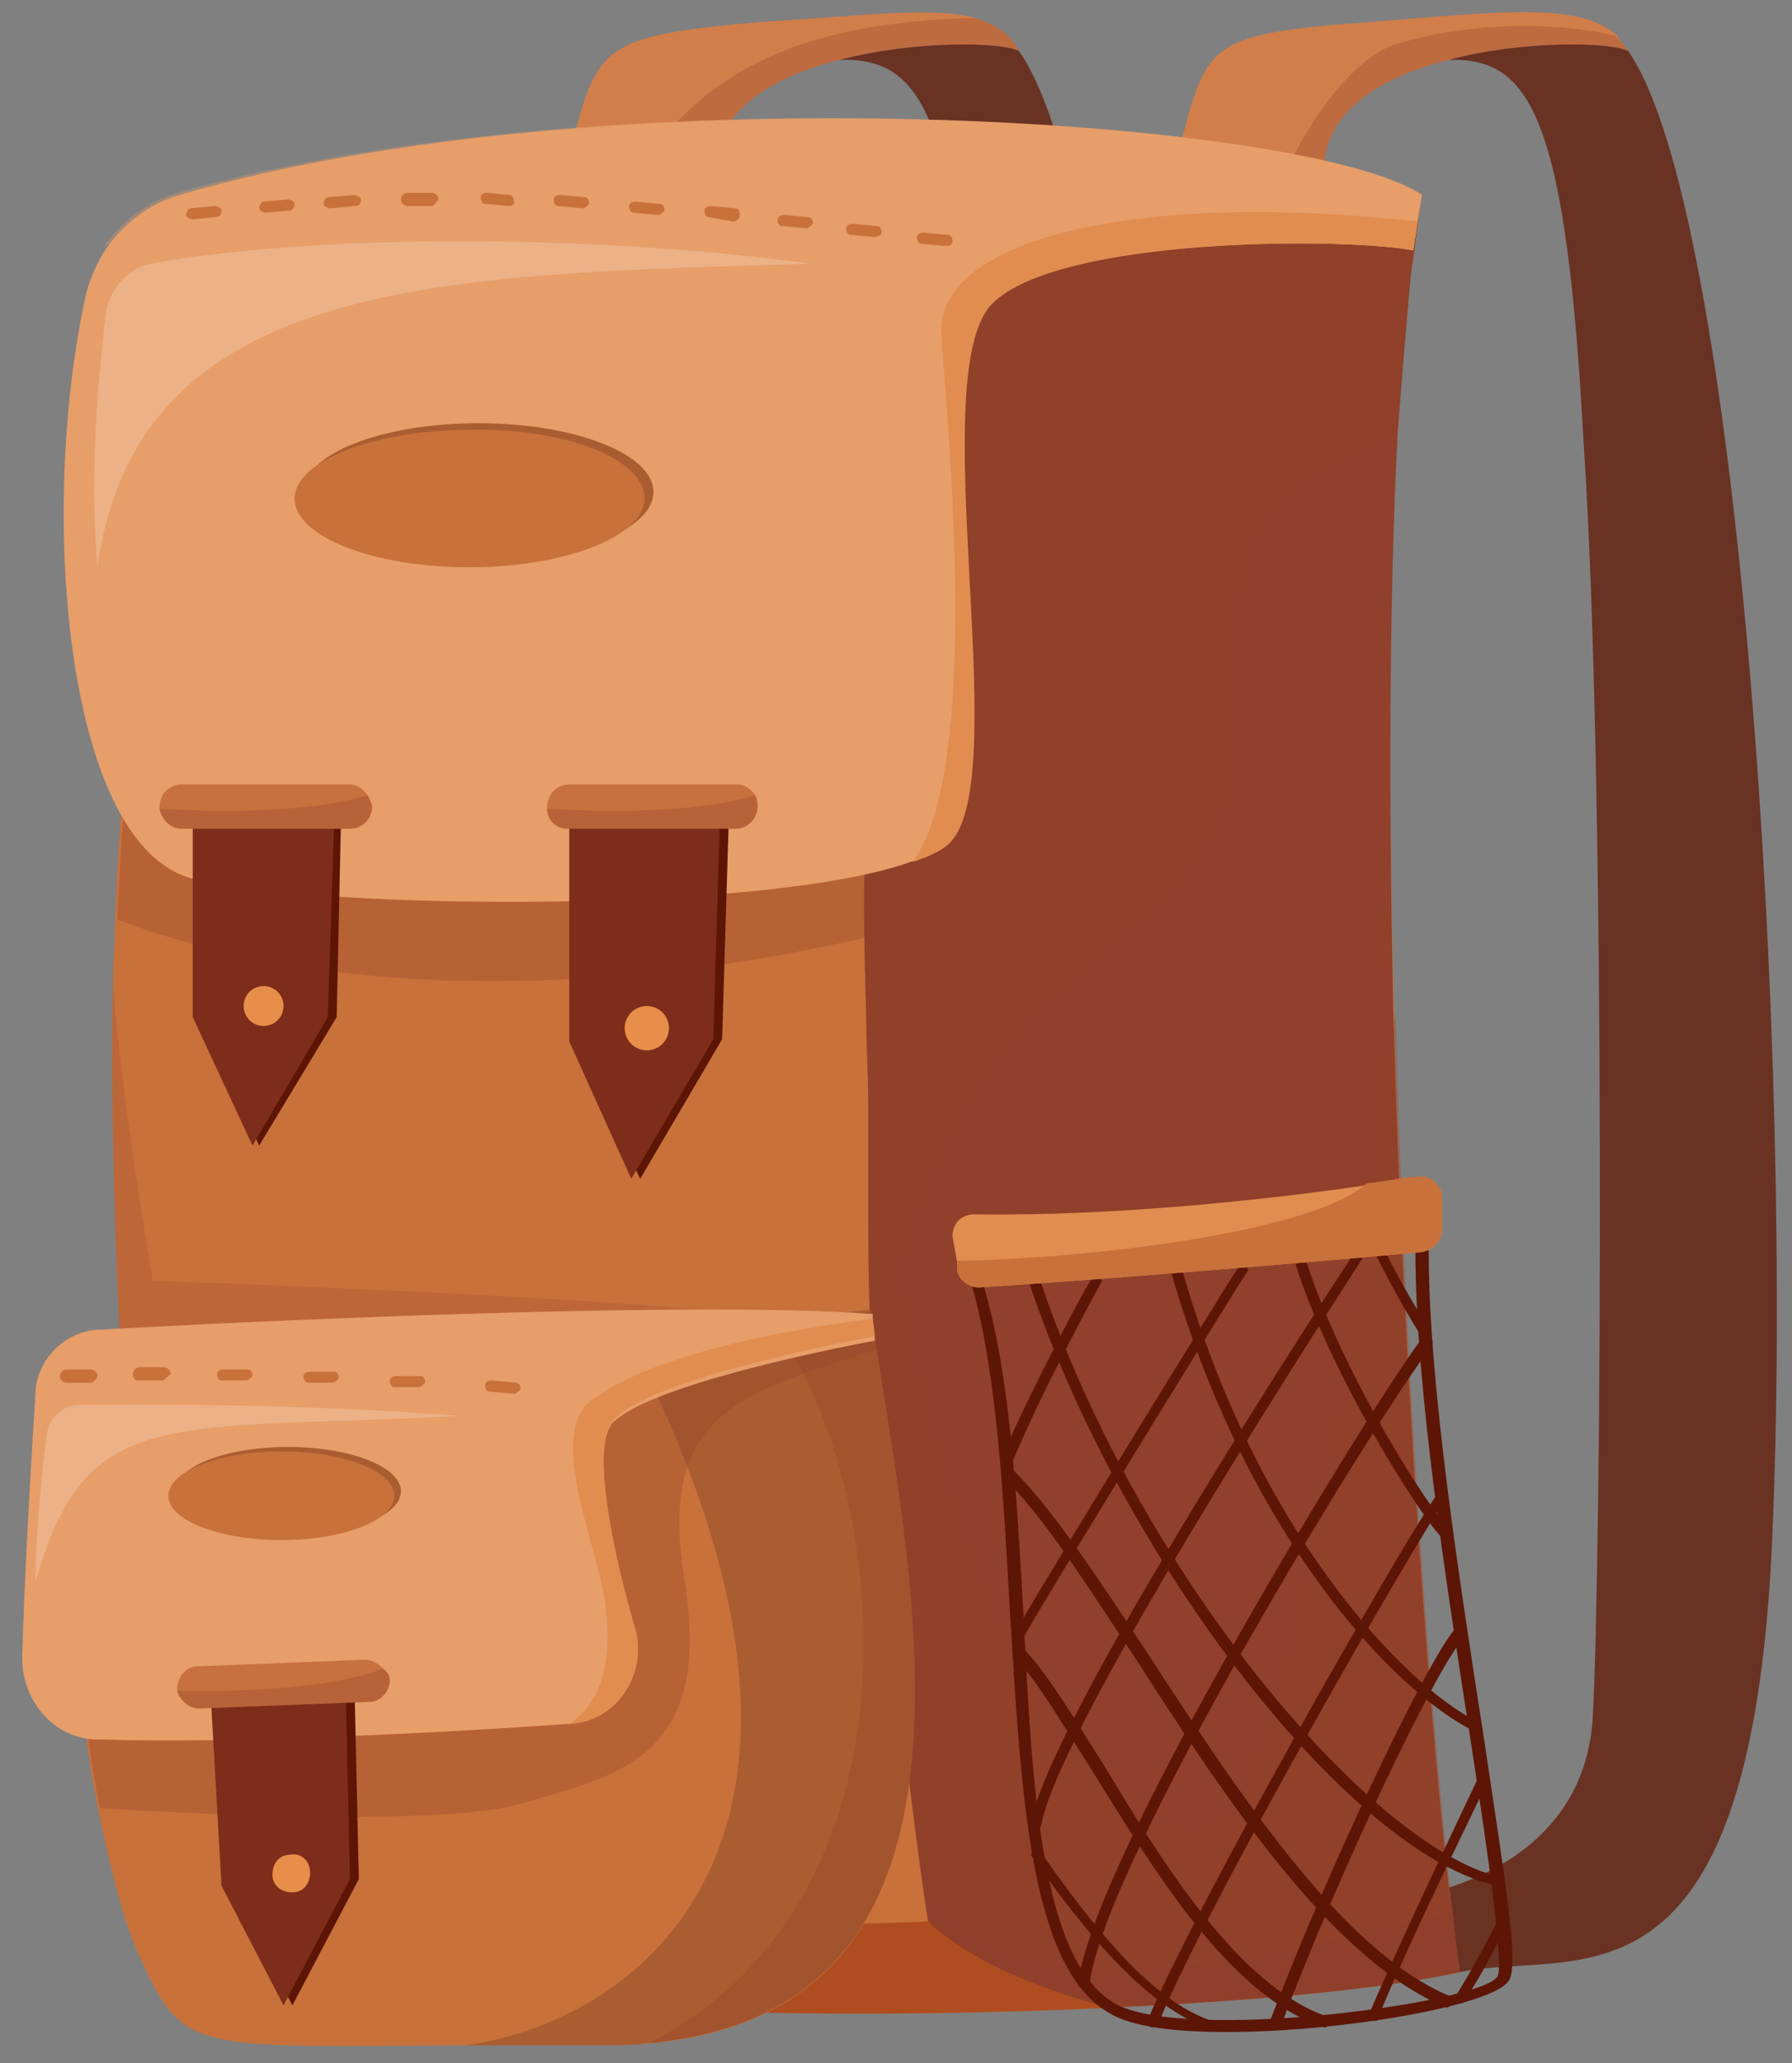
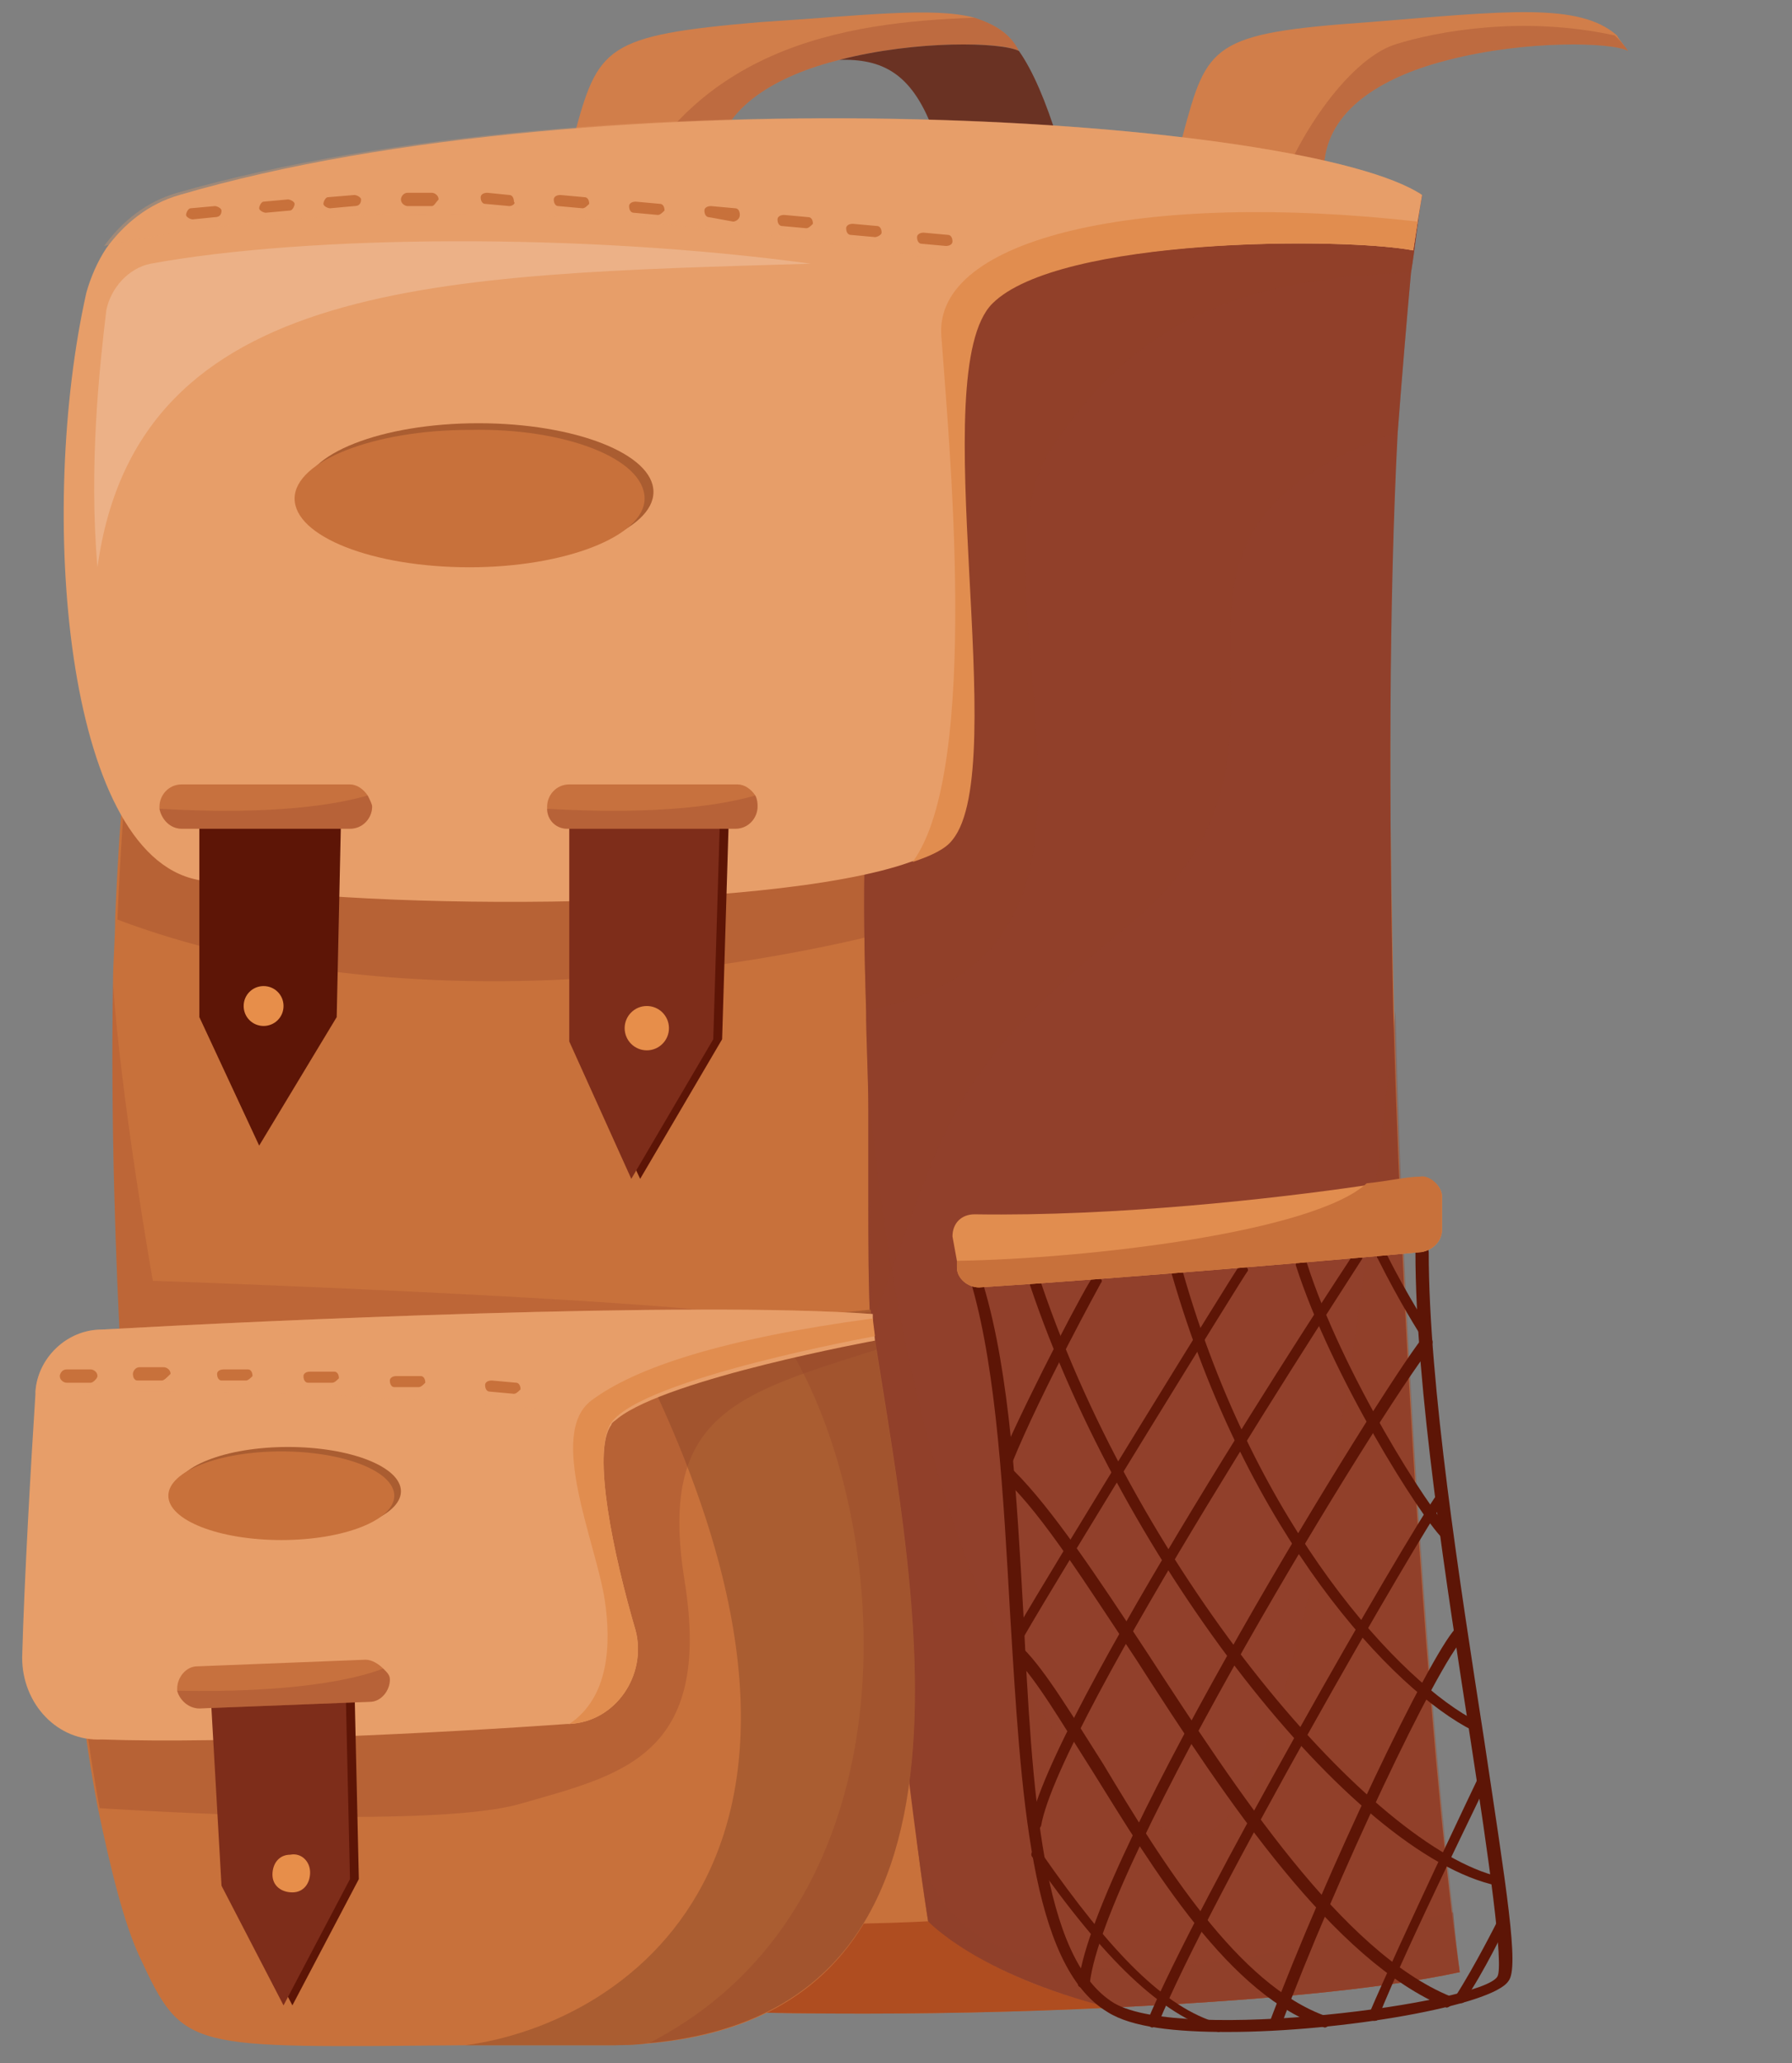
<svg xmlns="http://www.w3.org/2000/svg" version="1.1" x="0px" y="0px" viewBox="0 0 80.9 93.1" style="enable-background:new 0 0 80.9 93.1;" xml:space="preserve">
  <rect x="0" y="0" width="80.9" height="93.1" fill="#808080" stroke="none" />
  <style type="text/css">
	.campingbackpackst0{fill:#D17E4A;}
	.campingbackpackst1{fill:#6A3223;}
	.campingbackpackst2{opacity:0.3;fill:#91402B;}
	.campingbackpackst3{fill:#C8713B;}
	.campingbackpackst4{fill:#AF4D20;}
	.campingbackpackst5{opacity:0.2;fill:#91402B;}
	.campingbackpackst6{fill:#91402B;}
	.campingbackpackst7{opacity:0.5;fill:#91402B;}
	.campingbackpackst8{fill:#E79E69;}
	.campingbackpackst9{opacity:0.3;fill:#E79E69;}
	.campingbackpackst10{fill:#E18D4F;}
	.campingbackpackst11{fill:#AA5D31;}
	.campingbackpackst12{fill:#5D1506;}
	.campingbackpackst13{fill:#7E2D1A;}
	.campingbackpackst14{fill:#E78E4A;}
	.campingbackpackst15{fill:#C7713E;}
	.campingbackpackst16{opacity:0.2;fill:#FFFFFF;}
</style>
  <g id="Layer_2">
</g>
  <g id="Layer_1">
    <g>
      <g>
        <path class="campingbackpackst0" d="M73.5,2.3c-0.7-0.4-4.6-0.5-8.1,0.4c-2.8,0.7-5.3,2.1-5.6,4.5c-0.3,2-1.4,2.9-2.6,3.1     c-2.2,0.4-4.7-1.5-3.8-4.2c1.1-4.1,1.3-4.6,8.4-5.1c6.2-0.5,9.5-0.9,11.2,0.6C73.1,1.8,73.3,2,73.5,2.3z" />
-         <path class="campingbackpackst1" d="M80,69.6c-1,22-8.9,18.3-14.1,19.4l-2.3-3.4c0,0,7.8-0.9,8.3-8c0.4-7.1,0.6-42.6-0.4-57.5     C70.7,5.2,69.1,2.6,65.4,2.7c3.4-0.9,7.3-0.8,8.1-0.4C78.5,9.4,81,47.6,80,69.6z" />
        <path class="campingbackpackst2" d="M73.5,2.3c-0.7-0.4-4.6-0.5-8.1,0.4c-2.8,0.7-5.3,2.1-5.6,4.5c-0.3,2-1.4,2.9-2.6,3.1c0.1-0.3,0.2-0.7,0.3-1     C58.3,6.5,60.8,2.7,63,2c1.9-0.6,5.8-1.3,9.9-0.4C73.1,1.8,73.3,2,73.5,2.3z" />
      </g>
      <g>
        <path class="campingbackpackst0" d="M46,2.3c-0.7-0.4-4.6-0.5-8.1,0.4c-2.8,0.7-5.3,2.1-5.6,4.5c-0.4,3-2.8,3.6-4.6,2.9     c-1.5-0.6-2.5-2.1-1.8-3.9C27,2.1,27.3,1.6,34.3,1C39,0.7,42.1,0.3,44,0.8C44.9,1.1,45.6,1.5,46,2.3z" />
        <path class="campingbackpackst1" d="M52.6,69.6c-1,22-8.9,18.3-14.1,19.4l-2.3-3.4c0,0,7.8-0.9,8.3-8s0.6-42.6-0.4-57.5     C43.2,5.2,41.7,2.6,37.9,2.7c3.5-0.9,7.3-0.8,8.1-0.4C51,9.4,53.6,47.6,52.6,69.6z" />
        <path class="campingbackpackst2" d="M46,2.3c-0.7-0.4-4.6-0.5-8.1,0.4c-2.8,0.7-5.3,2.1-5.6,4.5c-0.4,3-2.8,3.6-4.6,2.9C30.9,2.1,38.1,1,44,0.8     C44.9,1.1,45.6,1.5,46,2.3z" />
      </g>
      <path class="campingbackpackst3" d="M65.9,89c-3.7,0.8-9.4,1.3-15.8,1.6C33.8,91.4,12.9,90.5,10,87C8.3,85,6.4,74.8,5.5,62.1    C5.2,56.6,5,50.5,5.1,44.4c0-1,0.1-2,0.1-3c0.5-11.7,2.2-23.3,5.9-31.3c7.6-2.3,22.2-2.6,34.2-2.3c0.1,0,0.2,0,0.3,0    c10.3,0.3,18.5,0.9,18.5,0.9C61,28.8,64,75.9,65.9,89z" />
      <path class="campingbackpackst4" d="M50.2,90.6C33.8,91.4,12.9,90.5,10,87c-0.4-0.5-0.9-1.6-1.3-3.1c14.7,3.9,33.3,2.8,33.3,2.8    S44.2,89.2,50.2,90.6z" />
      <path class="campingbackpackst5" d="M34.8,59.5c-15.2,1.2-24.1,2-29.3,2.7C5.2,56.6,5,50.5,5.1,44.4c0.4,5.5,1.8,13.4,1.8,13.4    S30.1,58.6,34.8,59.5z" />
      <path class="campingbackpackst2" d="M45.2,9.3l0.2-1.4c-11.9-0.3-26.5-0.1-34.2,2.3c-3.7,8-5.4,19.5-5.9,31.3c13,4.9,28.3,2.1,33.8,0.8    C38.9,33.7,39.6,25.6,45.2,9.3z" />
      <path class="campingbackpackst6" d="M65.9,89c-3.7,0.8-9.4,1.3-15.8,1.6c-6-1.5-8.2-3.9-8.2-3.9S39.9,74,39.3,60c-0.1-1.9-0.1-3.9-0.1-5.9    c0-1.4,0-2.7,0-4c0-1.6-0.1-3.1-0.1-4.5c-0.3-10-0.2-18.2,6.6-37.7c10.3,0.3,18.5,0.9,18.5,0.9c-0.2,1.1-0.3,2.3-0.5,3.5    c-0.2,2.2-0.4,4.6-0.6,7.2c-0.4,7.7-0.4,16.9-0.2,26.1c0,0,0,0,0,0C63.4,63.6,64.8,81.6,65.9,89z" />
      <path class="campingbackpackst2" d="M64.2,8.8c-0.2,1.1-0.3,2.3-0.5,3.5c-0.2,2.2-0.4,4.6-0.6,7.2c-14.3,5-1.8,13.9-12.2,22.3    c-8.3,6.8-8,8.6-11.6,18.1c-0.1-1.9-0.1-3.9-0.1-5.9c0-1.4,0-2.7,0-4c0-1.6-0.1-3.1-0.1-4.5c-0.3-10-0.2-18.2,6.6-37.7    C55.9,8.1,64.2,8.8,64.2,8.8z" />
      <path class="campingbackpackst2" d="M65.9,89c-3.7,0.8-9.4,1.3-15.8,1.6c-6-1.5-8.2-3.9-8.2-3.9s-0.3-1.7-0.6-4.5c-0.8-6-2-17.2-2-28.2    c0-1.4,0-2.7,0-4c2.3,23.4,10.1,32.8,14.7,32.8c4.4,0,7.5-22.9,9-37.2c0.4,16.1,1.6,32.2,2.6,40.7C65.7,87.4,65.8,88.2,65.9,89z" />
      <path class="campingbackpackst2" d="M64.2,8.8c-0.2,1.1-0.3,2.3-0.5,3.5c-7.5,0.3-12.3,2-16.2,7.9c-4.3,6.5,5.4,23-8.4,25.4    c-0.3-10-0.2-18.2,6.6-37.7C55.9,8.1,64.2,8.8,64.2,8.8z" />
      <path class="campingbackpackst7" d="M65.9,89c-3.7,0.8-9.4,1.3-15.8,1.6c-6-1.5-8.2-3.9-8.2-3.9s-0.3-1.7-0.6-4.5c1.1,11.1,18.6,5.2,24.3,4.1    C65.7,87.4,65.8,88.2,65.9,89z" />
      <path class="campingbackpackst8" d="M64.2,8.8L64,10l-0.2,1.3c-2.6-0.5-12.3-0.6-17.1,1.2c-0.8,0.3-1.5,0.7-2,1.2c-3.1,3.1,0.9,20.9-1.8,24.2    c-0.3,0.4-0.9,0.7-1.8,1c-6.4,2.3-26.1,2.2-32.2,0.8C2.9,38.5,1.7,23,3.9,13.2c0.2-0.7,0.5-1.4,0.9-2c0.8-1.1,1.9-2,3.3-2.4    C27.2,3.2,59,5.3,64.2,8.8z" />
      <path class="campingbackpackst9" d="M64.2,8.8L64,10l-0.2,1.3c-2.6-0.5-12.3-0.6-17.1,1.2c-7.8-1.5-27-4.7-42-1.4c0.8-1.1,1.9-2,3.3-2.4    C27.2,3.2,59,5.3,64.2,8.8z" />
      <path class="campingbackpackst10" d="M64,10l-0.2,1.3c-3.1-0.6-16-0.6-19,2.4c-3.1,3.1,0.9,20.9-1.8,24.2c-0.3,0.4-0.9,0.7-1.8,1    c3.1-4.2,1.6-19.4,1.3-23.7C42.1,10.7,51.6,8.6,64,10z" />
      <path class="campingbackpackst3" d="M27.3,92.3c-2.4,0-4.5,0-6.3,0c-12.6,0.1-12.7,0.3-14.7-4c-0.7-1.5-1.3-3.9-1.9-6.8    c-1.2-6.3-1.7-14.5-0.7-19.1c4.7-0.8,15.9-1.7,24.5-2.4c6.3-0.5,11.1-0.8,11.1-0.8c0.1,0.5,0.1,1,0.2,1.6    C41.4,73,45.5,92.3,27.3,92.3z" />
      <path class="campingbackpackst11" d="M29.3,92.2c-0.6,0.1-1.3,0.1-2,0.1c-2.4,0-4.5,0-6.3,0c7.5-1,19.4-9,7.2-32.3c3.7-0.3,6.9-0.5,8.9-0.7h0    c1.4-0.1,2.2-0.2,2.2-0.2C41,70.8,45.9,90.7,29.3,92.2z" />
      <path class="campingbackpackst2" d="M30.9,71.3c1.3,8-2.9,8.8-7.4,10.1c-3.4,1-14.2,0.5-19,0.2c-1.2-6.3-1.7-14.5-0.7-19.1    c4.7-0.8,15.9-1.7,24.5-2.4c6.3-0.5,11.1-0.8,11.1-0.8c0.1,0.5,0.1,1,0.2,1.6C33.3,62.9,29.7,63.8,30.9,71.3z" />
      <path class="campingbackpackst2" d="M29.3,92.2c12.3-6.3,11.1-23.7,6.2-31.6l1.6-1.2h0c1.4-0.1,2.2-0.2,2.2-0.2C41,70.8,45.9,90.7,29.3,92.2z" />
      <path class="campingbackpackst8" d="M28.7,73.6c0.5,2-0.9,4.1-3,4.2c0,0,0,0-0.1,0c-5.6,0.4-15.4,0.9-21,0.7C2.6,78.6,1,76.9,1,74.8    c0.1-3.6,0.4-8.8,0.6-11.9v-0.1C1.7,61.3,3,60,4.6,60c7.2-0.4,26.6-1.3,34.8-0.7l0,0.4l0.1,0.8c0,0-9.3,1.7-11.6,3.5    c-0.1,0.1-0.3,0.2-0.3,0.3C26.7,65.5,27.7,70.2,28.7,73.6z" />
      <path class="campingbackpackst9" d="M39.5,60.4c0,0-9.3,1.7-11.6,3.5c-4.7-0.5-16-1.4-26.3-1v-0.1C1.7,61.3,3,60,4.6,60    c7.2-0.4,26.6-1.3,34.8-0.7l0,0.4L39.5,60.4z" />
      <path class="campingbackpackst10" d="M28.7,73.6c0.5,2-0.9,4.1-3,4.2c1.8-1.2,1.9-3.6,1.6-5.6c-0.4-2.6-2.6-7.5-0.6-9c2-1.5,6-2.8,12.7-3.7    l0.1,0.8c0,0-10.5,1.9-11.9,3.9C26.7,65.5,27.7,70.2,28.7,73.6z" />
      <ellipse class="campingbackpackst11" cx="13" cy="67.3" rx="5.1" ry="2" />
      <ellipse class="campingbackpackst3" cx="12.7" cy="67.5" rx="5.1" ry="2" />
      <ellipse class="campingbackpackst11" cx="21.6" cy="22.2" rx="7.9" ry="3.1" />
      <path class="campingbackpackst3" d="M29.1,22.5c0,1.7-3.6,3.1-7.9,3.1c-4.4,0-7.9-1.4-7.9-3.1c0-1.7,3.6-3.1,7.9-3.1    C25.5,19.3,29.1,20.7,29.1,22.5z" />
      <polygon class="campingbackpackst12" points="32.9,37 32.6,46.9 28.9,53.2 26,47 26,37   " />
      <polygon class="campingbackpackst13" points="32.5,37 32.2,46.9 28.5,53.2 25.7,47 25.7,37   " />
      <circle class="campingbackpackst14" cx="29.2" cy="46.4" r="1" />
      <polygon class="campingbackpackst12" points="16,76 16.2,84.8 13.2,90.5 10.4,85.1 9.9,76.3   " />
      <polygon class="campingbackpackst13" points="15.6,76 15.8,84.8 12.8,90.5 10,85.1 9.5,76.3   " />
      <path class="campingbackpackst14" d="M14,84.5c0,0.5-0.3,0.9-0.8,0.9c-0.5,0-0.9-0.3-0.9-0.8c0-0.5,0.3-0.9,0.8-0.9C13.6,83.6,14,84,14,84.5z" />
      <polygon class="campingbackpackst12" points="15.4,36.7 15.2,45.9 11.7,51.7 9,45.9 9,36.7   " />
-       <polygon class="campingbackpackst13" points="15.1,36.7 14.8,45.9 11.4,51.7 8.7,45.9 8.7,36.7   " />
      <path class="campingbackpackst15" d="M16.8,36.4c0,0.5-0.4,1-1,1H8.2c-0.5,0-0.9-0.4-1-0.9c0,0,0-0.1,0-0.1c0-0.5,0.4-1,1-1h7.6    c0.3,0,0.6,0.2,0.8,0.5C16.7,36.1,16.8,36.3,16.8,36.4z" />
      <path class="campingbackpackst14" d="M12.8,45.4c0,0.5-0.4,0.9-0.9,0.9c-0.5,0-0.9-0.4-0.9-0.9s0.4-0.9,0.9-0.9C12.4,44.5,12.8,44.9,12.8,45.4z" />
      <g>
        <path class="campingbackpackst12" d="M55.4,91.7c-2.3,0-4.3-0.2-5.4-0.9c-3.5-2.1-3.9-9.8-4.4-18c-0.3-5.3-0.6-10.8-1.7-14.7     c0-0.1,0-0.3,0.2-0.3c0.1,0,0.3,0,0.3,0.2c1.2,4,1.5,9.5,1.8,14.8c0.4,8,0.8,15.6,4.1,17.6c3.1,1.8,16.6,0,17.3-1.2     c0.3-0.5-0.4-5.4-1.2-10.6c-1.1-7.1-2.5-16-2.5-22.1c0-0.1,0.1-0.3,0.3-0.3c0.1,0,0.3,0.1,0.3,0.3c0,6,1.4,14.9,2.5,22     c1,6.7,1.6,10.3,1.1,10.9C67.4,90.5,60.6,91.7,55.4,91.7z" />
        <path class="campingbackpackst12" d="M67.6,85.1C67.6,85.1,67.6,85.1,67.6,85.1C61,83.7,50.7,70.5,46.5,58c0-0.1,0-0.3,0.2-0.3     c0.1,0,0.3,0,0.3,0.2c4.5,13.3,15,25.5,20.7,26.8c0.1,0,0.2,0.2,0.2,0.3C67.8,85.1,67.7,85.1,67.6,85.1z" />
        <path class="campingbackpackst12" d="M66.6,78.1c0,0-0.1,0-0.1,0c-3.6-1.8-10.2-8.8-13.6-20.6c0-0.1,0-0.3,0.2-0.3c0.1,0,0.3,0,0.3,0.2     C56.7,69,63.3,76,66.7,77.7c0.1,0.1,0.2,0.2,0.1,0.3C66.7,78.1,66.7,78.1,66.6,78.1z" />
        <path class="campingbackpackst12" d="M65.3,69.5c-0.1,0-0.1,0-0.2-0.1c-1-1-5-7.3-6.6-12.3c0-0.1,0-0.3,0.2-0.3c0.1,0,0.3,0,0.3,0.2     c1.6,5,5.5,11.1,6.5,12.1c0.1,0.1,0.1,0.3,0,0.4C65.4,69.4,65.4,69.5,65.3,69.5z" />
        <path class="campingbackpackst12" d="M64.3,60.3c-0.1,0-0.2,0-0.2-0.1c0,0-0.9-1.4-1.9-3.4c-0.1-0.1,0-0.3,0.1-0.3c0.1-0.1,0.3,0,0.3,0.1     c1,2,1.9,3.3,1.9,3.4c0.1,0.1,0,0.3-0.1,0.3C64.4,60.3,64.4,60.3,64.3,60.3z" />
        <path class="campingbackpackst12" d="M65.3,90.6C65.3,90.6,65.2,90.6,65.3,90.6c-5.1-2.1-9.9-9.3-14-15.7c-2.2-3.3-4.2-6.5-5.9-8.1     c-0.1-0.1-0.1-0.3,0-0.4c0.1-0.1,0.3-0.1,0.4,0c1.7,1.7,3.7,4.7,6,8.2c4.1,6.3,8.8,13.5,13.7,15.5c0.1,0.1,0.2,0.2,0.1,0.3     C65.5,90.5,65.4,90.6,65.3,90.6z" />
        <path class="campingbackpackst12" d="M59.8,91.5C59.8,91.5,59.8,91.5,59.8,91.5c-4.3-1.4-7.7-7.1-10.5-11.6c-1.4-2.2-2.5-4.1-3.5-5.1     c-0.1-0.1-0.1-0.3,0-0.4c0.1-0.1,0.3-0.1,0.4,0c1,1,2.2,3,3.6,5.2c2.7,4.5,6.1,10,10.1,11.4c0.1,0,0.2,0.2,0.2,0.3     C60,91.4,59.9,91.5,59.8,91.5z" />
        <path class="campingbackpackst12" d="M55,91.7C55,91.7,55,91.7,55,91.7c-2.6-0.8-5.1-3.2-8.4-7.9c-0.1-0.1,0-0.3,0.1-0.3c0.1-0.1,0.3,0,0.3,0.1     c3.2,4.6,5.6,7,8,7.7c0.1,0,0.2,0.2,0.2,0.3C55.2,91.6,55.1,91.7,55,91.7z" />
        <path class="campingbackpackst12" d="M45.4,66.1C45.4,66.1,45.4,66.1,45.4,66.1c-0.2-0.1-0.3-0.2-0.2-0.3c1.4-3.2,4-8.1,4.1-8.1     c0.1-0.1,0.2-0.2,0.3-0.1c0.1,0.1,0.2,0.2,0.1,0.3c0,0-2.7,4.9-4,8.1C45.6,66,45.5,66.1,45.4,66.1z" />
        <path class="campingbackpackst12" d="M46,74c0,0-0.1,0-0.1,0c-0.1-0.1-0.2-0.2-0.1-0.3c1.9-3.3,10-16.4,10.1-16.5c0.1-0.1,0.2-0.2,0.3-0.1     c0.1,0.1,0.2,0.2,0.1,0.3c-0.1,0.1-8.2,13.2-10.1,16.5C46.1,73.9,46,74,46,74z" />
        <path class="campingbackpackst12" d="M46.7,82.7C46.7,82.7,46.6,82.7,46.7,82.7c-0.2,0-0.3-0.2-0.2-0.3c0.8-4.8,14-24.9,14.6-25.8     c0.1-0.1,0.2-0.1,0.3-0.1c0.1,0.1,0.1,0.2,0.1,0.3c-0.1,0.2-13.7,20.9-14.5,25.6C46.9,82.6,46.8,82.7,46.7,82.7z" />
        <path class="campingbackpackst12" d="M48.9,89.7C48.9,89.7,48.9,89.7,48.9,89.7c-0.2,0-0.3-0.1-0.2-0.3c0.7-5.7,13.6-26.6,15.5-29     c0.1-0.1,0.2-0.1,0.4,0c0.1,0.1,0.1,0.2,0,0.4c-2.3,2.9-14.8,23.3-15.4,28.7C49.1,89.6,49,89.7,48.9,89.7z" />
        <path class="campingbackpackst12" d="M52,91.5C52,91.5,51.9,91.5,52,91.5c-0.2-0.1-0.3-0.2-0.2-0.3c2.2-5.3,11.6-21.7,13.1-23.8     c0.1-0.1,0.2-0.1,0.3-0.1c0.1,0.1,0.1,0.2,0.1,0.3c-1.3,1.8-10.7,18.1-13,23.7C52.2,91.4,52.1,91.5,52,91.5z" />
        <path class="campingbackpackst12" d="M57.5,91.6C57.5,91.6,57.5,91.6,57.5,91.6c-0.2-0.1-0.3-0.2-0.2-0.3c2.6-6.9,7.2-16.5,8.4-17.8     c0.1-0.1,0.3-0.1,0.4,0c0.1,0.1,0.1,0.3,0,0.4c-1.2,1.2-5.8,10.9-8.3,17.6C57.7,91.6,57.6,91.6,57.5,91.6z" />
        <path class="campingbackpackst12" d="M62,91.2C62,91.2,61.9,91.2,62,91.2c-0.2-0.1-0.3-0.2-0.2-0.3c1.5-3.5,4.9-10.6,4.9-10.6     c0.1-0.1,0.2-0.2,0.3-0.1c0.1,0.1,0.2,0.2,0.1,0.3c0,0.1-3.5,7.1-4.9,10.6C62.2,91.2,62.1,91.2,62,91.2z" />
        <path class="campingbackpackst12" d="M65.9,90.4c0,0-0.1,0-0.1,0c-0.1-0.1-0.1-0.2-0.1-0.3c0.9-1.4,1.9-3.4,1.9-3.4c0.1-0.1,0.2-0.2,0.3-0.1     c0.1,0.1,0.2,0.2,0.1,0.3c0,0-1,2.1-1.9,3.4C66.1,90.4,66,90.4,65.9,90.4z" />
        <path class="campingbackpackst10" d="M65.1,54v1.5c0,0.5-0.4,0.9-0.9,1c-3.1,0.3-13.7,1.2-20,1.6c-0.5,0-1-0.4-1-0.9l0-0.3L43,55.8     c0-0.6,0.4-1,1-1c6.4,0.1,13.5-0.7,17.6-1.3c1-0.1,1.8-0.3,2.4-0.3C64.5,53,65.1,53.5,65.1,54z" />
        <path class="campingbackpackst3" d="M65.1,54v1.5c0,0.5-0.4,0.9-0.9,1c-3.1,0.3-13.7,1.2-20,1.6c-0.5,0-1-0.4-1-0.9l0-0.3     c6-0.1,16.1-1.3,18.5-3.5c1-0.1,1.8-0.3,2.4-0.3C64.5,53,65.1,53.5,65.1,54z" />
      </g>
      <path class="campingbackpackst2" d="M16.8,36.4c0,0.5-0.4,1-1,1H8.2c-0.5,0-0.9-0.4-1-0.9c5.2,0.3,8-0.2,9.4-0.6C16.7,36.1,16.8,36.3,16.8,36.4z" />
      <path class="campingbackpackst15" d="M17.6,75.8c0,0.5-0.4,1-0.9,1L9,77.1c-0.5,0-0.9-0.4-1-0.8c0,0,0,0,0-0.1c0-0.5,0.4-1,0.9-1l7.6-0.3    c0.3,0,0.6,0.2,0.8,0.4C17.5,75.5,17.6,75.6,17.6,75.8z" />
      <path class="campingbackpackst2" d="M17.6,75.8c0,0.5-0.4,1-0.9,1L9,77.1c-0.5,0-0.9-0.4-1-0.8c5.2,0.1,8-0.5,9.3-1    C17.5,75.5,17.6,75.6,17.6,75.8z" />
      <path class="campingbackpackst15" d="M34.2,36.4c0,0.5-0.4,1-1,1h-7.6c-0.5,0-0.9-0.4-0.9-0.9c0,0,0-0.1,0-0.1c0-0.5,0.4-1,1-1h7.6    c0.3,0,0.6,0.2,0.8,0.5C34.2,36.1,34.2,36.3,34.2,36.4z" />
      <path class="campingbackpackst2" d="M34.2,36.4c0,0.5-0.4,1-1,1h-7.6c-0.5,0-0.9-0.4-0.9-0.9c5.2,0.3,8-0.2,9.4-0.6    C34.2,36.1,34.2,36.3,34.2,36.4z" />
      <path class="campingbackpackst16" d="M6.8,11.9c7.1-1.3,19.5-1.4,29.8,0C20,12.4,6.2,12.5,4.4,25.6C4,21,4.5,16.5,4.8,14C5,13,5.8,12.1,6.8,11.9z    " />
-       <path class="campingbackpackst16" d="M1.6,71.4c0-2.1,0.3-5,0.5-6.6c0.1-0.8,0.7-1.4,1.5-1.4c2.8,0,9.6-0.1,17.1,0.5C7.5,64.6,3.9,63.3,1.6,71.4z    " />
      <path class="campingbackpackst3" d="M9.7,9.8L8.7,9.9c-0.1,0-0.3-0.1-0.3-0.2l0,0c0-0.1,0.1-0.3,0.2-0.3l1.1-0.1c0.1,0,0.3,0.1,0.3,0.2l0,0    C10,9.7,9.9,9.8,9.7,9.8z" />
      <path class="campingbackpackst3" d="M16,9.3l-1.1,0.1c-0.1,0-0.3-0.1-0.3-0.2l0,0c0-0.1,0.1-0.3,0.2-0.3L16,8.8c0.1,0,0.3,0.1,0.3,0.2l0,0    C16.3,9.2,16.2,9.3,16,9.3z" />
      <path class="campingbackpackst3" d="M19.5,9.3h-1.1c-0.1,0-0.3-0.1-0.3-0.3l0,0c0-0.1,0.1-0.3,0.3-0.3h1.1c0.1,0,0.3,0.1,0.3,0.3l0,0    C19.7,9.1,19.6,9.3,19.5,9.3z" />
      <path class="campingbackpackst3" d="M4.1,62.4H3c-0.1,0-0.3-0.1-0.3-0.3l0,0c0-0.1,0.1-0.3,0.3-0.3h1.1c0.1,0,0.3,0.1,0.3,0.3l0,0    C4.4,62.2,4.2,62.4,4.1,62.4z" />
      <path class="campingbackpackst3" d="M7.3,62.3H6.2C6.1,62.3,6,62.2,6,62l0,0c0-0.1,0.1-0.3,0.3-0.3h1.1c0.1,0,0.3,0.1,0.3,0.3l0,0    C7.5,62.2,7.4,62.3,7.3,62.3z" />
      <path class="campingbackpackst3" d="M11.1,62.3l-1.1,0c-0.1,0-0.2-0.1-0.2-0.3l0,0c0-0.1,0.1-0.2,0.3-0.2l1.1,0c0.1,0,0.2,0.1,0.2,0.3l0,0    C11.3,62.2,11.2,62.3,11.1,62.3z" />
      <path class="campingbackpackst3" d="M15,62.4l-1.1,0c-0.1,0-0.2-0.1-0.2-0.3l0,0c0-0.1,0.1-0.2,0.3-0.2l1.1,0c0.1,0,0.2,0.1,0.2,0.3l0,0    C15.2,62.3,15.1,62.4,15,62.4z" />
      <path class="campingbackpackst3" d="M18.9,62.6l-1.1,0c-0.1,0-0.2-0.1-0.2-0.3l0,0c0-0.1,0.1-0.2,0.3-0.2l1.1,0c0.1,0,0.2,0.1,0.2,0.3l0,0    C19.1,62.5,19,62.6,18.9,62.6z" />
      <path class="campingbackpackst3" d="M23.2,62.9l-1.1-0.1c-0.1,0-0.2-0.1-0.2-0.3l0,0c0-0.1,0.1-0.2,0.3-0.2l1.1,0.1c0.1,0,0.2,0.1,0.2,0.3l0,0    C23.4,62.8,23.3,62.9,23.2,62.9z" />
      <path class="campingbackpackst3" d="M23,9.3l-1.1-0.1c-0.1,0-0.2-0.1-0.2-0.3l0,0c0-0.1,0.1-0.2,0.3-0.2L23,8.8c0.1,0,0.2,0.1,0.2,0.3l0,0    C23.3,9.2,23.1,9.3,23,9.3z" />
      <path class="campingbackpackst3" d="M26.3,9.4l-1.1-0.1c-0.1,0-0.2-0.1-0.2-0.3l0,0c0-0.1,0.1-0.2,0.3-0.2l1.1,0.1c0.1,0,0.2,0.1,0.2,0.3l0,0    C26.5,9.3,26.4,9.4,26.3,9.4z" />
      <path class="campingbackpackst3" d="M29.7,9.7l-1.1-0.1c-0.1,0-0.2-0.1-0.2-0.3l0,0c0-0.1,0.1-0.2,0.3-0.2l1.1,0.1c0.1,0,0.2,0.1,0.2,0.3l0,0    C29.9,9.6,29.8,9.7,29.7,9.7z" />
      <path class="campingbackpackst3" d="M33.1,10L32,9.8c-0.1,0-0.2-0.1-0.2-0.3l0,0c0-0.1,0.1-0.2,0.3-0.2l1.1,0.1c0.1,0,0.2,0.1,0.2,0.3l0,0    C33.4,9.9,33.2,10,33.1,10z" />
      <path class="campingbackpackst3" d="M36.4,10.3l-1.1-0.1c-0.1,0-0.2-0.1-0.2-0.3l0,0c0-0.1,0.1-0.2,0.3-0.2l1.1,0.1c0.1,0,0.2,0.1,0.2,0.3l0,0    C36.6,10.2,36.5,10.3,36.4,10.3z" />
      <path class="campingbackpackst3" d="M39.5,10.7l-1.1-0.1c-0.1,0-0.2-0.1-0.2-0.3l0,0c0-0.1,0.1-0.2,0.3-0.2l1.1,0.1c0.1,0,0.2,0.1,0.2,0.3l0,0    C39.8,10.6,39.6,10.7,39.5,10.7z" />
      <path class="campingbackpackst3" d="M42.7,11.1L41.6,11c-0.1,0-0.2-0.1-0.2-0.3l0,0c0-0.1,0.1-0.2,0.3-0.2l1.1,0.1c0.1,0,0.2,0.1,0.2,0.3l0,0    C43,11,42.9,11.1,42.7,11.1z" />
      <path class="campingbackpackst3" d="M13.1,9.5L12,9.6c-0.1,0-0.3-0.1-0.3-0.2l0,0c0-0.1,0.1-0.3,0.2-0.3L13,9c0.1,0,0.3,0.1,0.3,0.2l0,0    C13.3,9.3,13.2,9.5,13.1,9.5z" />
    </g>
  </g>
</svg>